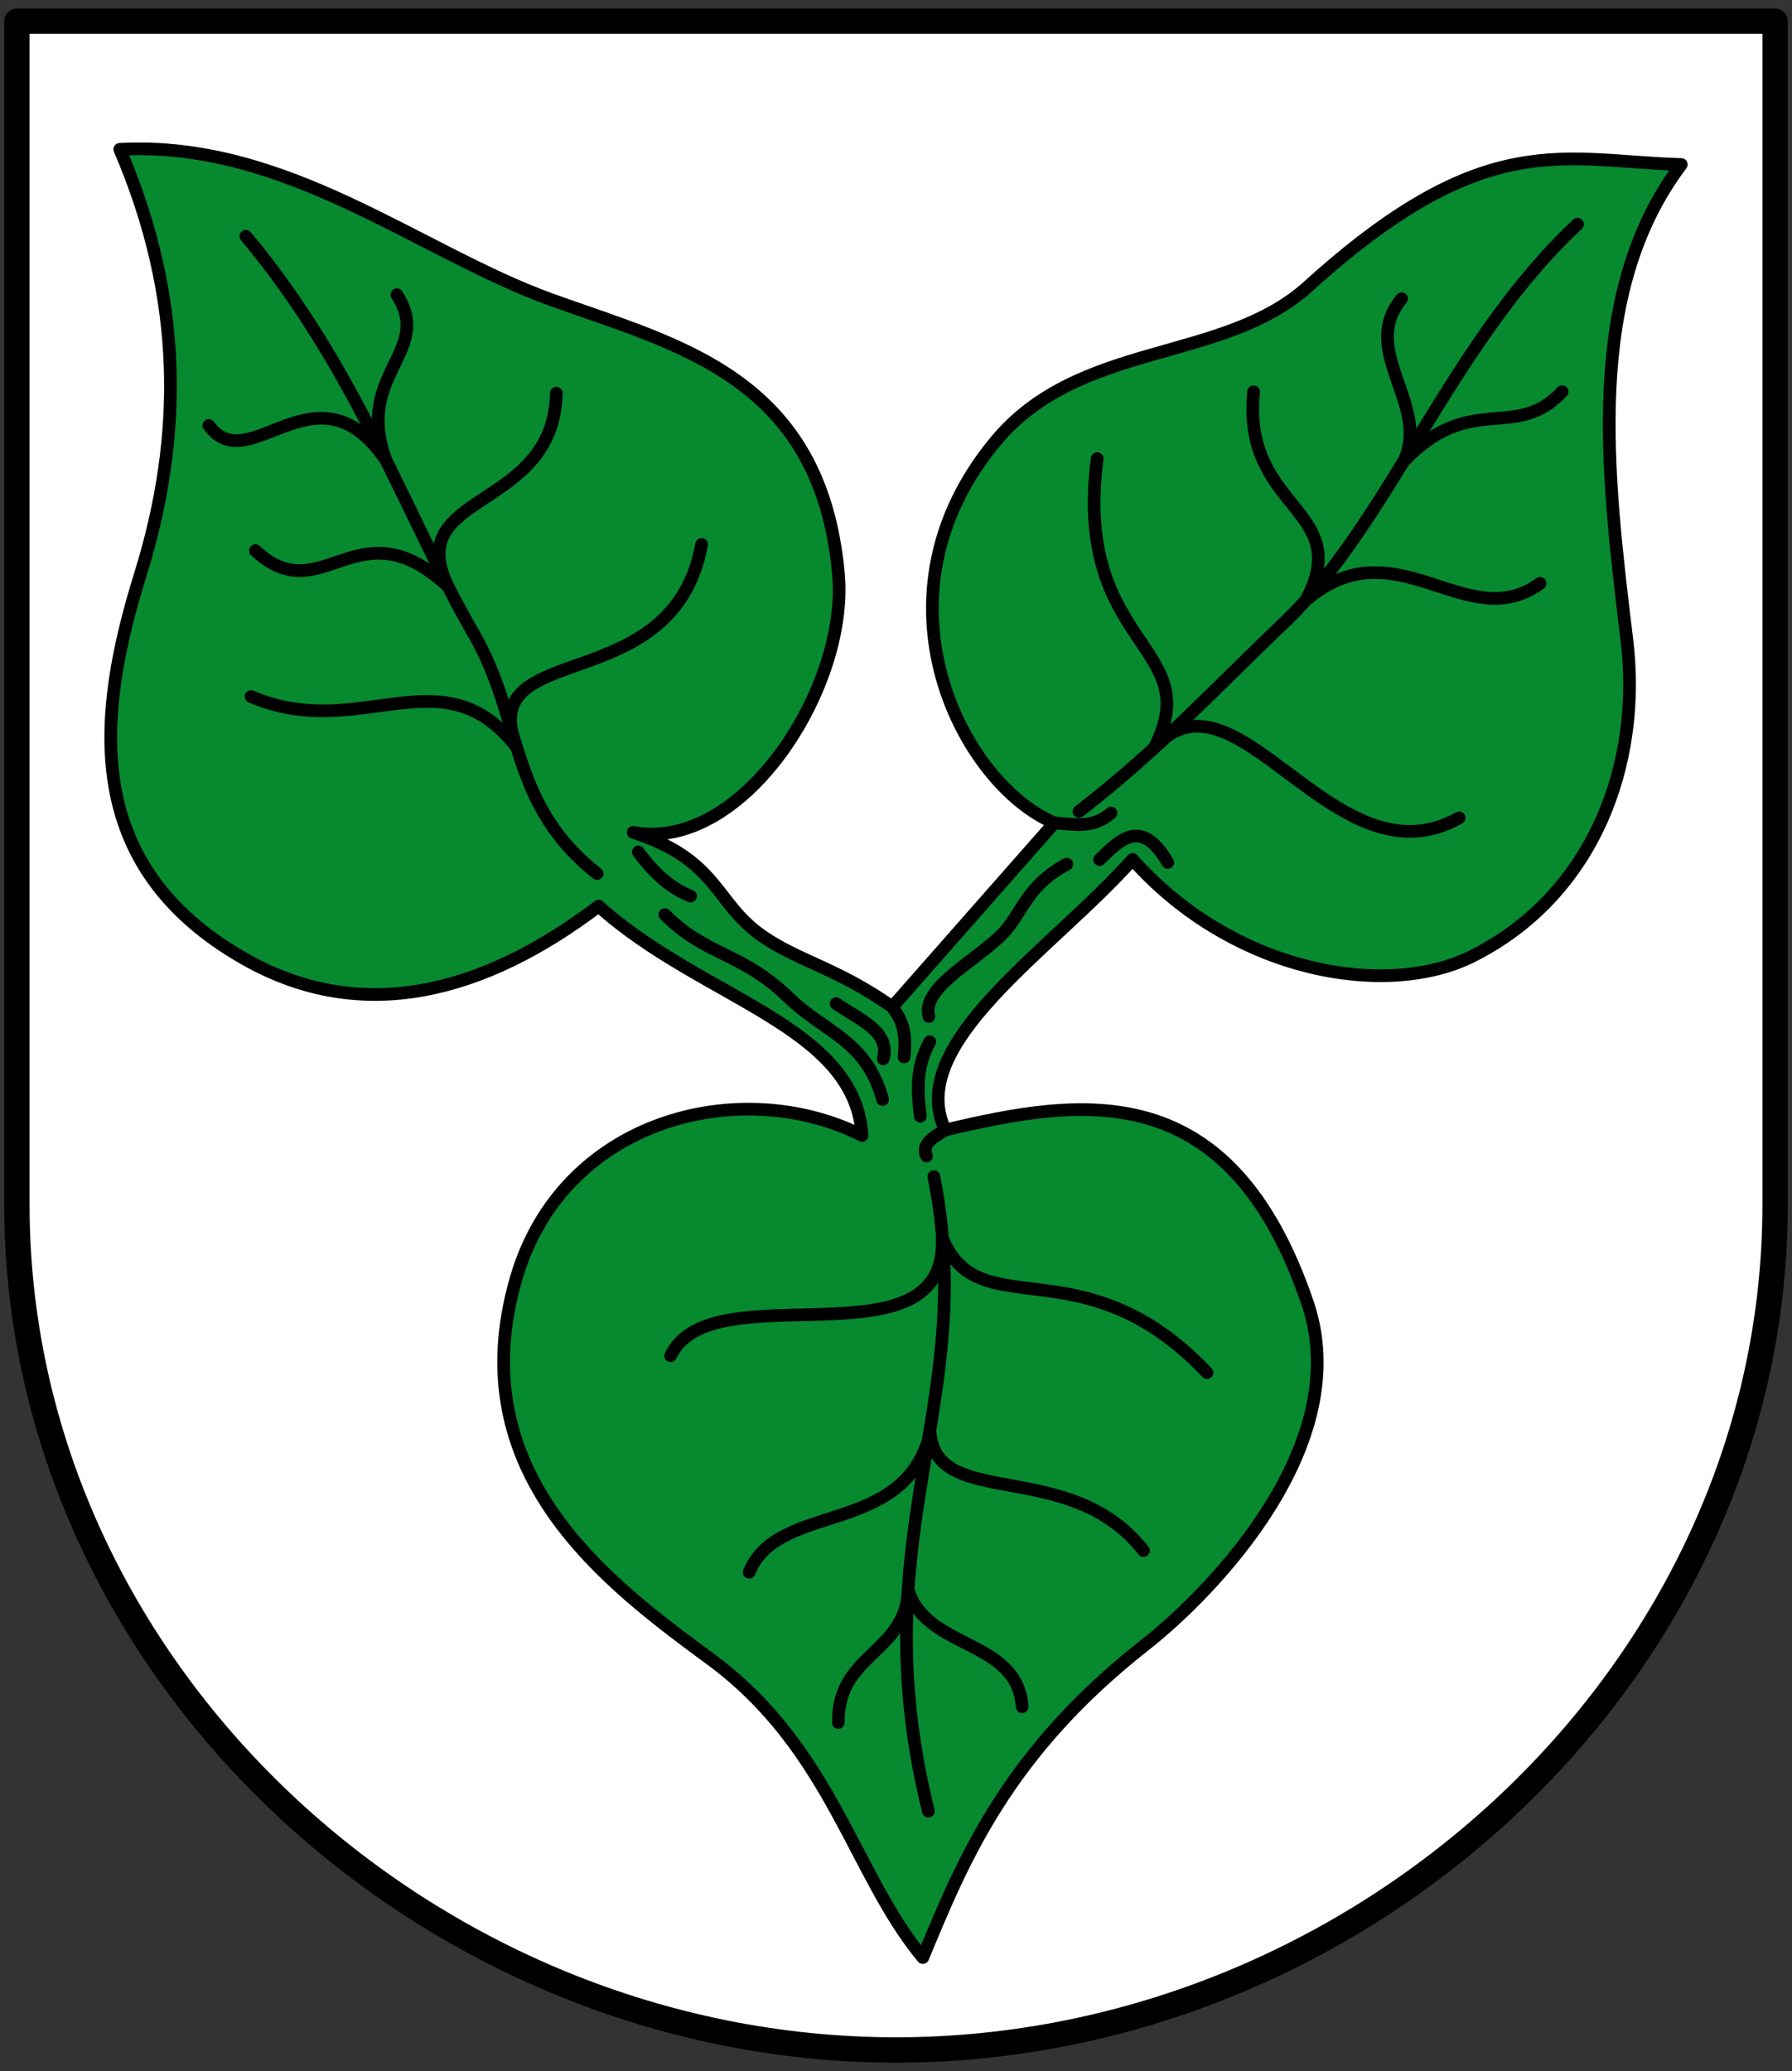
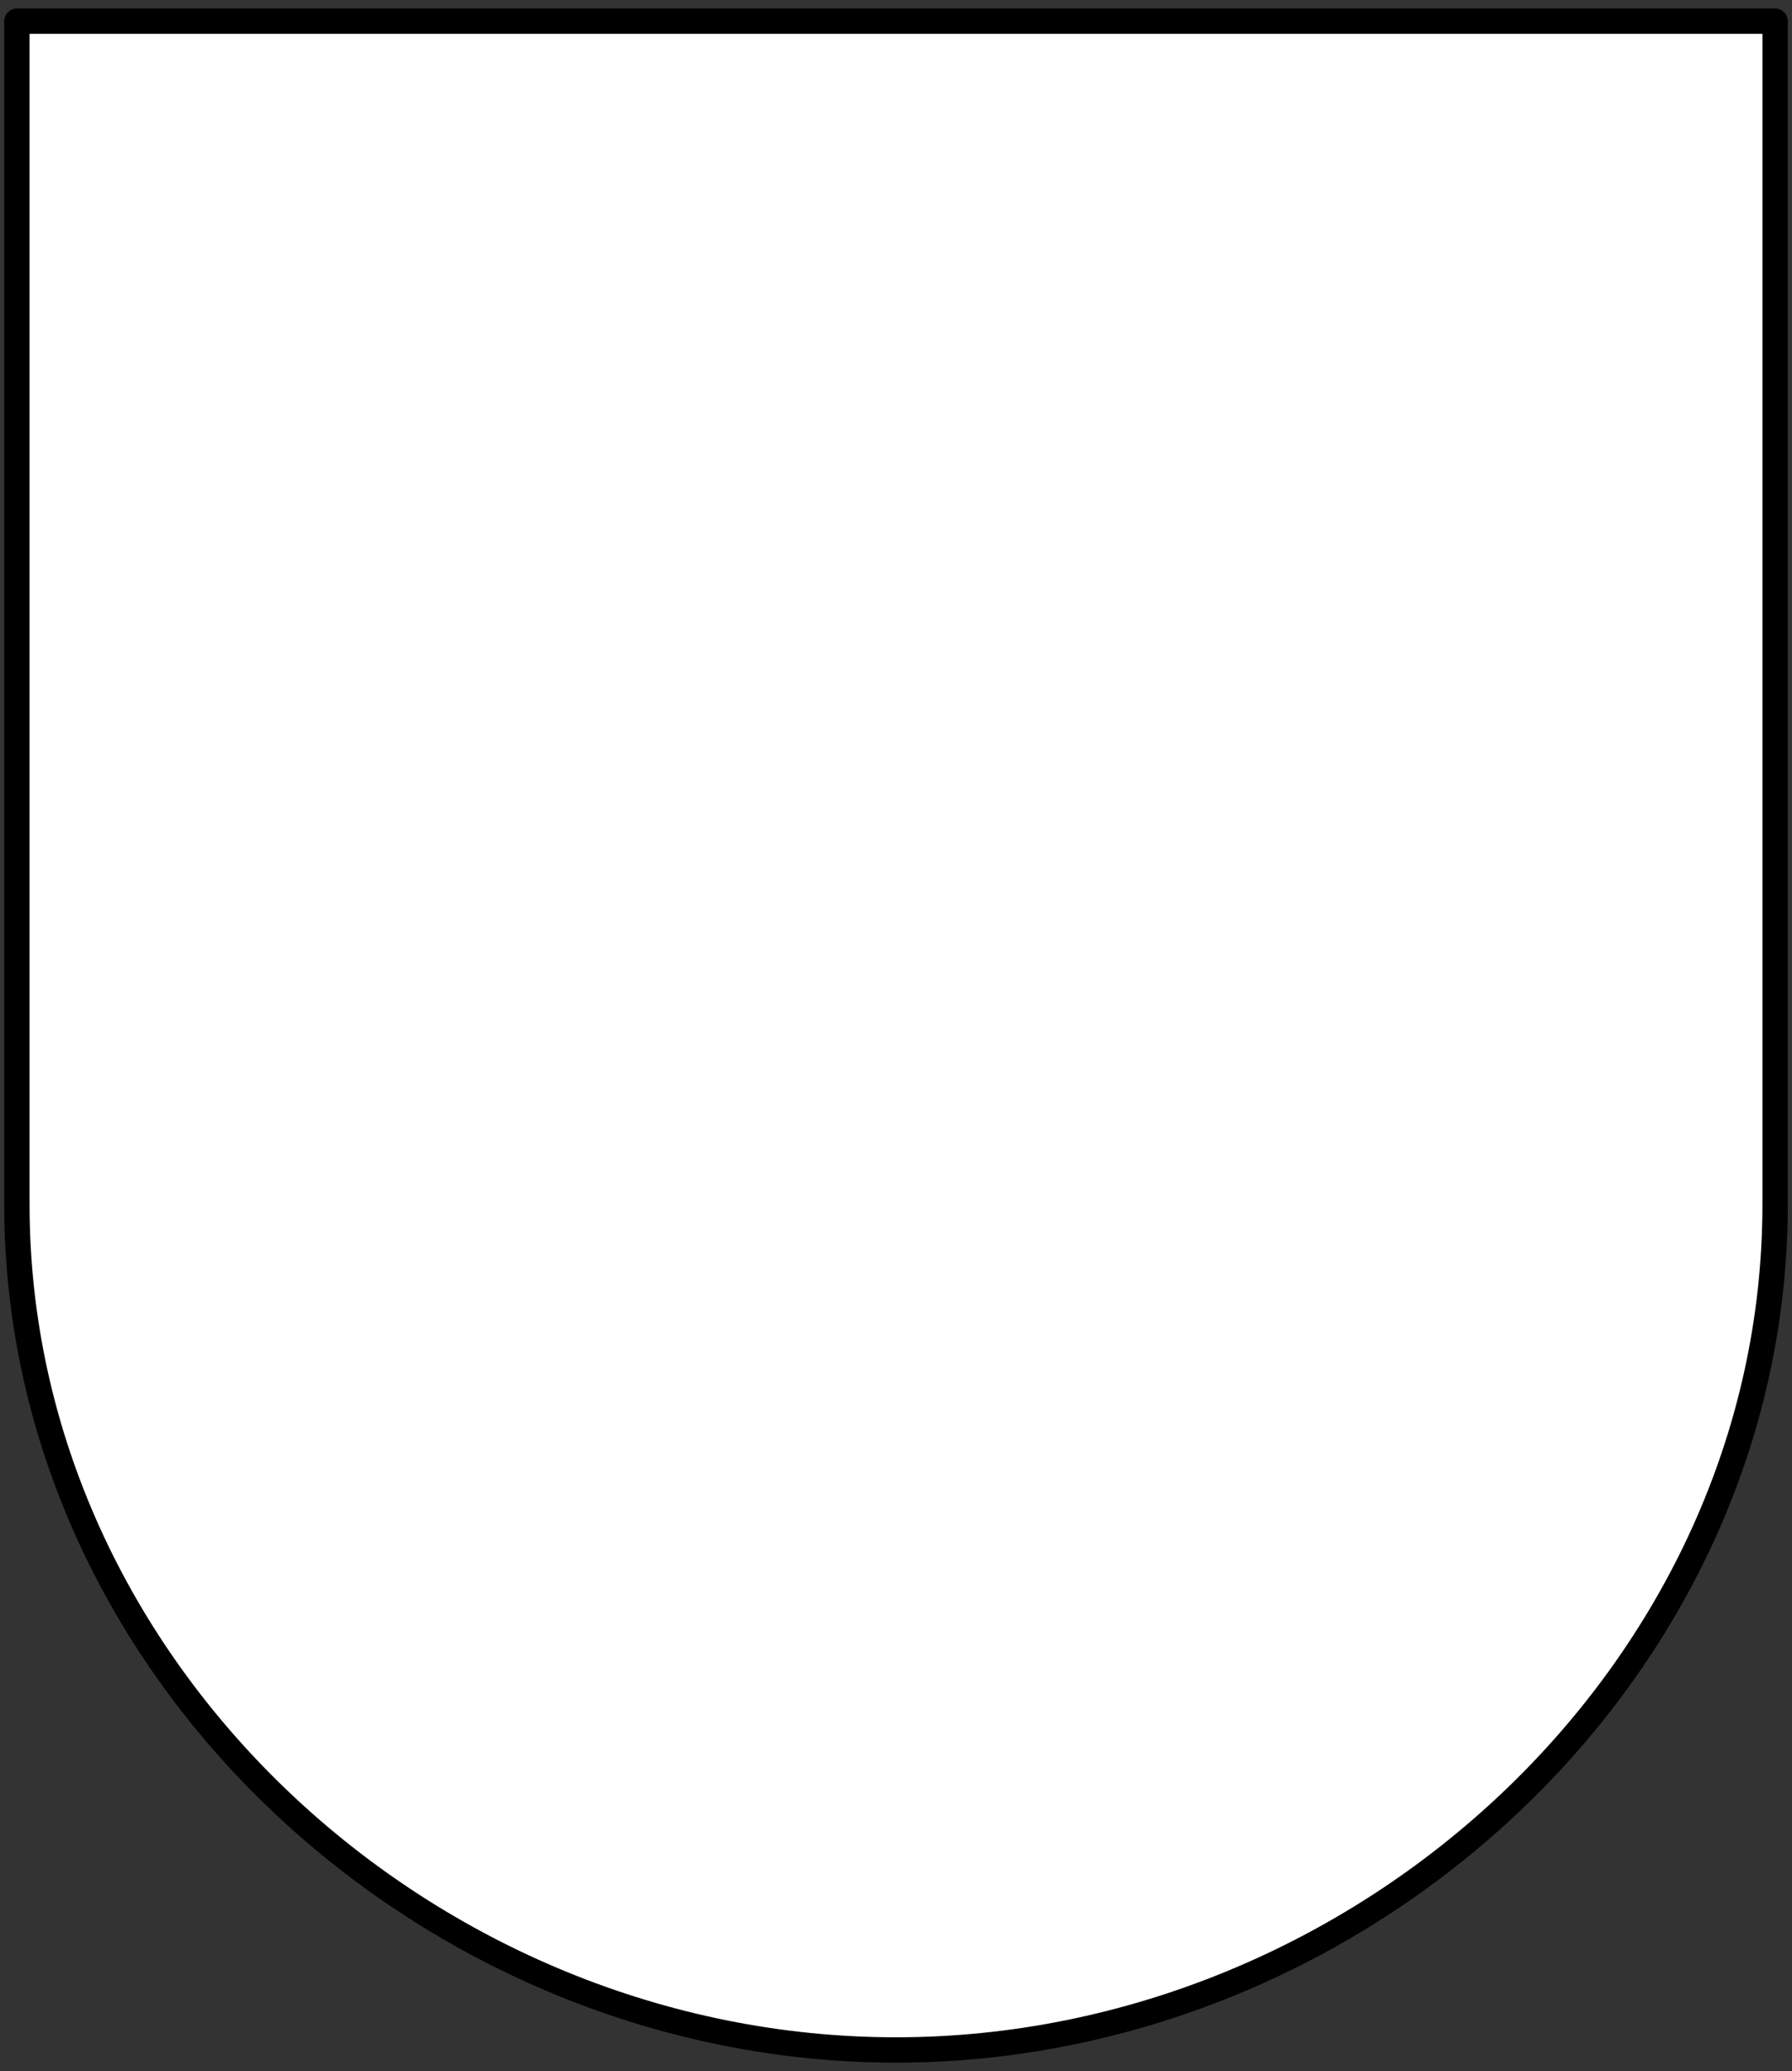
<svg xmlns="http://www.w3.org/2000/svg" height="490" width="424">
  <rect width="100%" height="100%" fill="#333333" stroke="none" />
  <g stroke="#000" stroke-linecap="round" stroke-linejoin="round">
    <path d="M4 5.003v280c.003 110.455 97.546 199.994 208 199.994s207.997-89.54 208-199.994v-280z" fill="#fff" stroke-width="6" />
    <g stroke-width="3">
-       <path d="M28.34 35.334c39.428-2.156 70.85 24.316 102.128 35.587 29.932 10.787 63.728 18.172 67.924 64.94 2.408 26.83-22.72 65.872-48.579 61.068 20.196 6.513 19.195 16.598 30.426 24.444 8.716 6.087 17.692 7.567 30.884 16.853l38.338-43.535c-21.66-9.124-44.814-53.178-13.832-90.376 19.862-23.847 53.777-18.299 73.926-36.58 41.916-38.03 60.44-29.589 88.247-28.815-22.977 30.517-17.658 72.787-12.849 112.69 3.483 28.897-7.613 60.08-36.634 74.637-19.946 10.005-56.168 4.232-80.348-22.911-19.165 21.508-54.049 43.614-44.31 64.021 32.624-7.794 67.36-12.983 85.707 40.888 11.43 33.564-22.563 68.452-38.472 80.94-32.605 25.595-42.976 50.752-52.549 73.947-16.398-19.71-21.575-49.484-50.172-70.553-24.163-17.802-59.54-43.835-46.03-90.188 10.975-37.654 53.016-48.213 81.825-33.764-1.637-26.112-38.089-32.36-62.322-54.245-27.263 20.662-56.019 28.2-83.673 12.537-39.146-22.17-35.04-57.937-24.764-90.998 10.207-32.838 10.168-65.565-4.87-100.587z" fill="#078930" fill-rule="evenodd" />
-       <path d="M211.123 238.226c1.784 2.553 3.551 5.134 2.788 11.841m-16.064-12.633c5.252 3.734 12.911 6.488 11.147 13.08m11.013-4.055c-3.354 5.97-2.978 11.799-2.25 17.614m5.903 3.284c-2.799 1.663-5.73 3.288-4.44 6.143m57.09-69.443c-6.224-10.596-11.171-5.575-16.13-.684m2.698-11.011c-4.358 3.778-8.903 2.642-13.417 2.329m-29.681 45.803c-1.751-6.515 9.712-12.365 16.684-18.816 5.398-4.994 5.838-11.824 15.966-17.23m-95.123 11.934c9.901 9.925 17.987 8.722 29.319 19.661 8.735 8.433 18.333 9.985 22.214 24.087m-57.812-58.572c4.201 5.729 8.302 8.852 12.345 10.438M49.401 100.653c9.57 13.14 25.458-15.86 41.937 8.254-7.587-20.345 11.3-25.645 2.572-39.17M60.425 130.27c15.747 14.727 24.15-11.511 45.602 8.501-11.118-22.609 25.005-17.592 25.6-45.742m-72.225 71.764c25.727 11.092 45.34-10.685 62.853 12.024-10.233-26.248 36.977-10.787 43.755-48.02m-24.733 77.873c-21.031-16.507-17.496-36.515-29.153-56.652-15.348-26.515-27.699-62.877-53.948-94.12m311.437 36.778c-11.088 11.886-21.716-.206-37.522 16.513 6.588-13.249-10.749-26.148-.45-38.519m32.766 67.342c-17.413 12.715-34.044-14.139-55.384 3.948 11.573-21.656-15.226-21.245-12.413-49.26m48.632 100.792c-29.45 16.71-52.848-38.275-72.184-16.488 12.774-24.346-19.305-23.877-13.458-68.495m-4.304 83.478c18.774-14.502 31.89-28.784 48.722-44.851 24.592-23.476 39.408-66.26 69.244-94.1M198.353 407.532c-.196-16.254 15.819-16.323 16.552-31.269 4.392 14.13 25.837 11.475 26.94 27.535m-64.585-31.823c6.806-16.865 36.554-8.244 42.837-32.812 1.742 18.22 33.144 5.503 50.468 27.699m-111.88-46.124c9.567-20.304 65.819 3.466 64.236-27.983 8.615 21.638 33.203.869 62.661 31.98m-64.619-46.367c10.745 54.145-17.585 84.434-1.301 150.134" fill="none" />
-     </g>
+       </g>
  </g>
</svg>